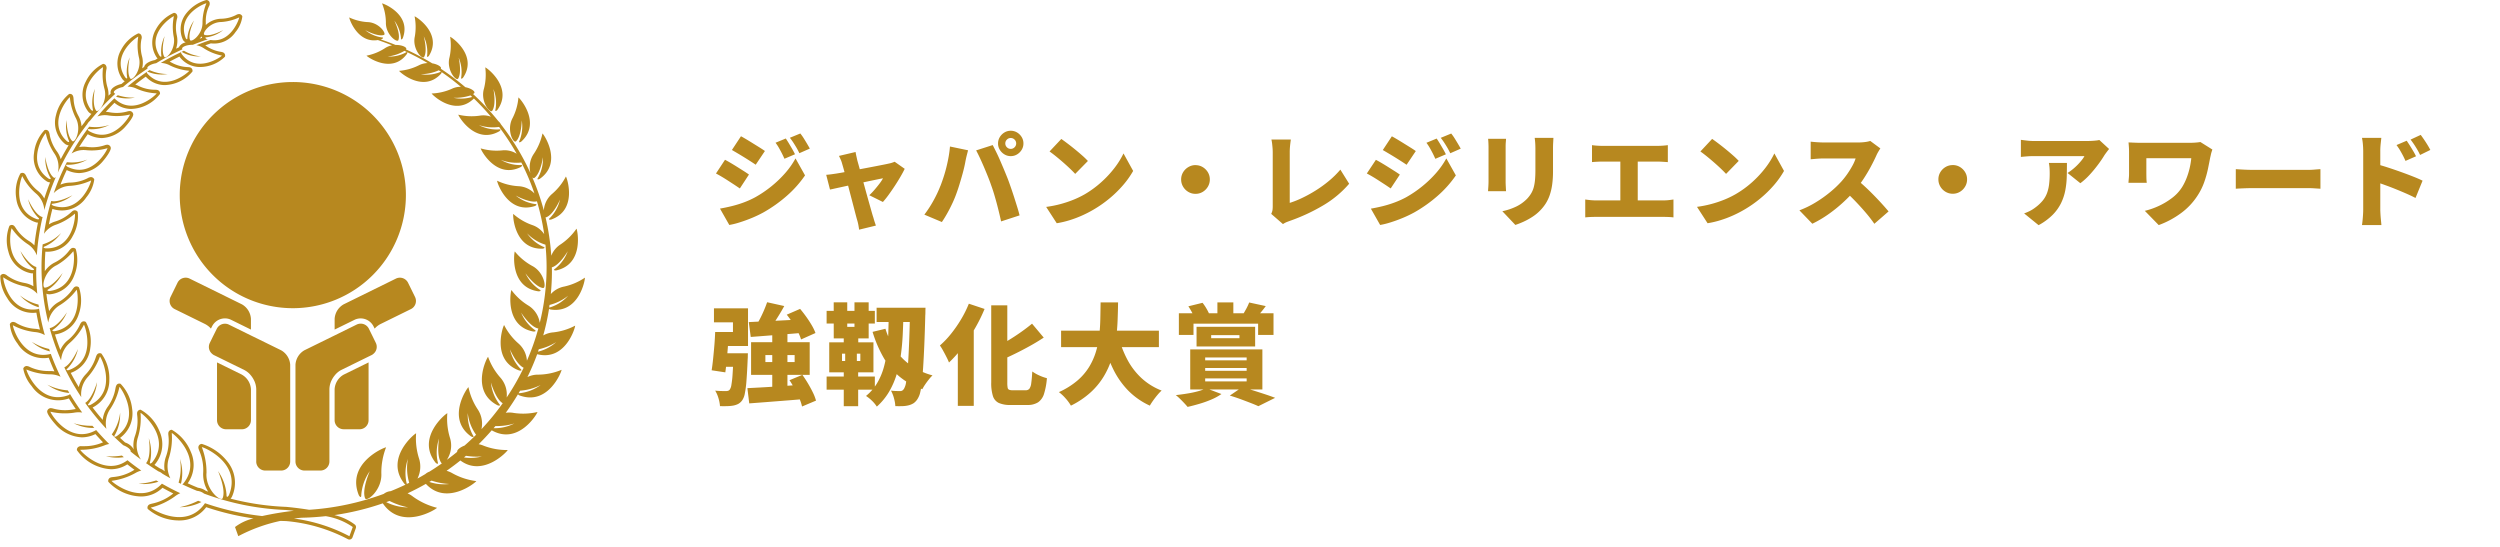
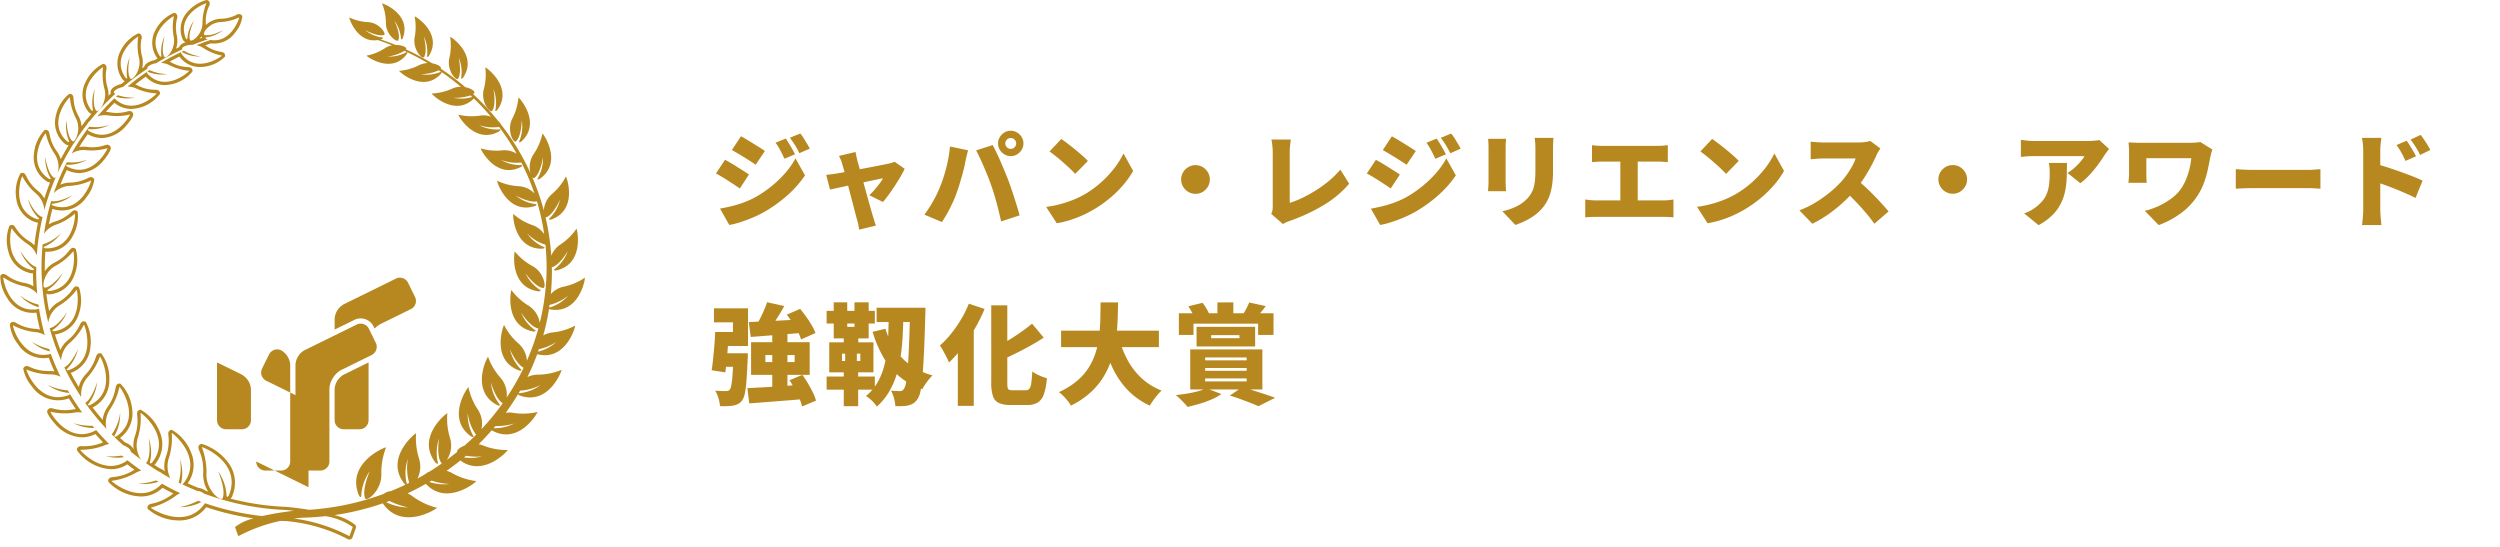
<svg xmlns="http://www.w3.org/2000/svg" width="311" height="68" viewBox="0 0 311 68">
  <defs>
    <clipPath id="clip-path">
      <rect id="長方形_792" data-name="長方形 792" width="311" height="68" transform="translate(5569 -268)" fill="#fff" stroke="#707070" stroke-width="1" />
    </clipPath>
    <clipPath id="clip-path-2">
      <rect id="長方形_194" data-name="長方形 194" width="72.753" height="67.116" fill="none" />
    </clipPath>
  </defs>
  <g id="マスクグループ_38" data-name="マスクグループ 38" transform="translate(-5569 268)" clip-path="url(#clip-path)">
    <g id="グループ_637" data-name="グループ 637" transform="translate(531.722 194)">
      <g id="グループ_149" data-name="グループ 149" transform="translate(5037.278 -462)">
        <g id="グループ_148" data-name="グループ 148" transform="translate(0)" clip-path="url(#clip-path-2)">
          <path id="パス_504" data-name="パス 504" d="M6.077,58.409a.842.842,0,0,1,.125.035c-.018-.108-.028-.221-.044-.332a6.062,6.062,0,0,1-2.316-1.147,4.993,4.993,0,0,0,2.235,1.444" transform="translate(-1.364 -20.218)" fill="#b7881f" />
          <path id="パス_505" data-name="パス 505" d="M8.387,67.107c-.038-.1-.068-.2-.1-.3a7.085,7.085,0,0,1-2.16-.888,5.233,5.233,0,0,0,2.264,1.191" transform="translate(-2.173 -23.395)" fill="#b7881f" />
          <path id="パス_506" data-name="パス 506" d="M24.7,18.659a6.221,6.221,0,0,1-2.107-.3c-.07.063-.143.126-.212.192a4.666,4.666,0,0,0,2.318.111" transform="translate(-7.943 -6.515)" fill="#b7881f" />
          <path id="パス_507" data-name="パス 507" d="M30.918,14.006a5.486,5.486,0,0,1-2.244-.49c-.095.065-.188.125-.283.189a.407.407,0,0,1,.159.055,4.491,4.491,0,0,0,2.367.246" transform="translate(-10.077 -4.797)" fill="#b7881f" />
          <path id="パス_508" data-name="パス 508" d="M37.392,10.489a5.269,5.269,0,0,1-2.1-.712c-.1.048-.2.1-.3.152a.326.326,0,0,1,.168.074,4.361,4.361,0,0,0,2.237.487" transform="translate(-12.418 -3.47)" fill="#b7881f" />
          <path id="パス_509" data-name="パス 509" d="M11.736,75.2a.717.717,0,0,1,.133.013c-.062-.108-.126-.215-.189-.324a6.626,6.626,0,0,1-2.548-.709,5.26,5.26,0,0,0,2.6,1.021" transform="translate(-3.241 -26.327)" fill="#b7881f" />
          <path id="パス_510" data-name="パス 510" d="M37.354,96.725c-.138-.05-.275-.1-.416-.154a9.179,9.179,0,0,1-2.309.8,6.067,6.067,0,0,0,2.725-.648" transform="translate(-12.291 -34.275)" fill="#b7881f" />
          <path id="パス_511" data-name="パス 511" d="M34.729,91.594a.809.809,0,0,1,.038-.152,5.529,5.529,0,0,0-.159-2.934,6.477,6.477,0,0,1-.172,2.943c.1.05.2.095.293.144" transform="translate(-12.222 -31.413)" fill="#b7881f" />
          <path id="パス_512" data-name="パス 512" d="M22.657,88.054l-.241-.205a8.191,8.191,0,0,1-1.982.079,5.449,5.449,0,0,0,2.224.126" transform="translate(-7.252 -31.179)" fill="#b7881f" />
          <path id="パス_513" data-name="パス 513" d="M16.767,82.2c-.075-.089-.155-.177-.23-.269a7.358,7.358,0,0,1-2.347-.322,5.324,5.324,0,0,0,2.577.591" transform="translate(-5.036 -28.964)" fill="#b7881f" />
          <path id="パス_514" data-name="パス 514" d="M4.525,38.894c.12.7.27,1.4.446,2.109a3.246,3.246,0,0,0-.605-.1,5.268,5.268,0,0,1-2.309-.7.859.859,0,0,0-.428-.159.445.445,0,0,0-.405.284,4.7,4.7,0,0,0,.959,2.415A3.789,3.789,0,0,0,6.063,44.5c.219.577.455,1.146.706,1.7a3.177,3.177,0,0,0-.524-.043l-.231,0a5.444,5.444,0,0,1-2.293-.5,1.007,1.007,0,0,0-.406-.124.453.453,0,0,0-.422.325,4.633,4.633,0,0,0,1.045,2.167,3.959,3.959,0,0,0,4.63,1.541q.41.667.857,1.319c-.095.01-.189.024-.281.042a5.726,5.726,0,0,1-1.068.1,5.537,5.537,0,0,1-1.427-.192,1.4,1.4,0,0,0-.337-.062.463.463,0,0,0-.444.395c-.032.376.77,1.332.986,1.568a4.653,4.653,0,0,0,3.32,1.671,3.876,3.876,0,0,0,1.695-.407c.33.371.643.71.946,1.024l-.019.008a5.563,5.563,0,0,1-2.249.472c-.107,0-.2,0-.277,0l-.158,0a.544.544,0,0,0-.444.163.452.452,0,0,0-.1.333A5.6,5.6,0,0,0,13.8,58.374a3.733,3.733,0,0,0,2.038-.608c.279.221.573.444.888.675-.042.023-.083.046-.124.071a5.716,5.716,0,0,1-2.494.828c-.272.03-.452.05-.575.236a.446.446,0,0,0-.055.359,5.786,5.786,0,0,0,4.049,1.828,3.8,3.8,0,0,0,2.687-1.082q.675.375,1.341.708c-.023.017-.046.035-.068.053a6.127,6.127,0,0,1-2.538,1.2c-.275.065-.458.108-.56.308a.444.444,0,0,0-.012.361,6.015,6.015,0,0,0,3.913,1.433,4.111,4.111,0,0,0,3.362-1.653,33.19,33.19,0,0,0,5.884,1.4,6.043,6.043,0,0,0-2.3,1.072l.408,1.137a20.031,20.031,0,0,1,5.247-1.9q.342.014.683.021a20.2,20.2,0,0,1,7.685,2.244.416.416,0,0,0,.205.055.425.425,0,0,0,.141-.025.415.415,0,0,0,.245-.245l.413-1.137a.408.408,0,0,0-.1-.439A6.659,6.659,0,0,0,41.6,64.078a32.715,32.715,0,0,0,6.021-1.463c2.347,3.451,6.677.714,6.744.555a8.684,8.684,0,0,1-2.984-1.386,3.257,3.257,0,0,0-.681-.411q1.165-.548,2.279-1.18c2.578,2.786,6.229-.191,6.273-.345a8.185,8.185,0,0,1-2.945-.959,2.989,2.989,0,0,0-.754-.321c.587-.412,1.161-.837,1.717-1.285,2.832,2.118,5.863-1.146,5.889-1.3a8.007,8.007,0,0,1-2.987-.533,2.8,2.8,0,0,0-.624-.191c.565-.555,1.1-1.136,1.624-1.729,3.332,1.908,5.7-2.124,5.69-2.278a7.833,7.833,0,0,1-2.947.119,2.868,2.868,0,0,0-1-.017q.807-1.112,1.519-2.3a.744.744,0,0,0,.157.123c3.621,1.371,5.306-3.021,5.268-3.171a7.76,7.76,0,0,1-2.885.6,2.986,2.986,0,0,0-1.362.3,30.309,30.309,0,0,0,1.215-2.843c3.554.908,4.769-3.411,4.719-3.552a7.537,7.537,0,0,1-2.73.838,2.949,2.949,0,0,0-1.238.38,28.885,28.885,0,0,0,.721-3.3.933.933,0,0,0,.141.065c3.639.6,4.381-3.816,4.318-3.952a7.4,7.4,0,0,1-2.578,1.107,2.987,2.987,0,0,0-1.658.932c.086-.908.137-1.826.138-2.755,0-.192-.007-.379-.012-.57.958-.254,1.978-2,1.978-2A4.955,4.955,0,0,1,69.087,33.4c-.415.271.09.244.09.244,3.56-.768,2.642-5.094,2.538-5.194a7.4,7.4,0,0,1-1.972,1.948,2.946,2.946,0,0,0-1.165,1.414,29.251,29.251,0,0,0-.715-4.783.126.126,0,0,0,.088,0c.915-.332,1.719-2.2,1.719-2.2a4.865,4.865,0,0,1-1.238,2.262c-.372.314.117.227.117.227,3.371-1.175,1.964-5.272,1.848-5.357a7.192,7.192,0,0,1-1.682,2.131,2.945,2.945,0,0,0-1.063,2.086,29.4,29.4,0,0,0-1.437-4.13c.088.105.179.145.254.092.792-.564,1.075-2.575,1.075-2.575a4.889,4.889,0,0,1-.595,2.51c-.274.4.177.186.177.186,2.938-2.025.492-5.6.357-5.655a7.221,7.221,0,0,1-1.055,2.5,2.941,2.941,0,0,0-.443,2.421,30.4,30.4,0,0,0-3.671-6.062A1.266,1.266,0,0,0,62,15.076,31.677,31.677,0,0,0,58.853,11.7a1.559,1.559,0,0,0,.137-.115c.183-.182-.339-.592-1.1-.737a31.848,31.848,0,0,0-3.059-2.3v0c.168-.183-.335-.548-1.057-.668A31.835,31.835,0,0,0,50.5,6.15c.006-.01.017-.018.021-.026.157-.212-.49-.552-1.306-.531-.615-.249-1.237-.479-1.869-.691.052-.014.1-.021.152-.037,0,0,.376-.195-.038-.216a4.184,4.184,0,0,1-2.025-.9s1.523.85,2.318.6c.375-.115-.572-1.57-2.047-1.6a6.256,6.256,0,0,1-2.259-.578c-.033.11,1.009,3.239,3.556,2.811.593.2,1.188.423,1.766.657a2.441,2.441,0,0,0-.936.392,6.428,6.428,0,0,1-2.238.893c.041.119,3.172,2.354,5.025-.219,0,0,.078-.153.048-.211.864.418,1.713.863,2.53,1.352a2.573,2.573,0,0,0-1.133.3,6.675,6.675,0,0,1-2.418.668c.032.128,3.014,2.8,5.222.35a.5.5,0,0,0,.074-.192q1.242.857,2.388,1.824a2.567,2.567,0,0,0-1.142.258,6.734,6.734,0,0,1-2.491.576c.027.132,2.909,2.941,5.254.625q1.12,1.082,2.12,2.264a2.726,2.726,0,0,0-1.424-.126,7.065,7.065,0,0,1-2.636-.128c-.011.139,2.092,3.785,5.105,2.063,0,0,.374-.3-.089-.229a4.734,4.734,0,0,1-2.447-.535,5.46,5.46,0,0,0,2.506.224,30.563,30.563,0,0,1,2.19,3.339,2.809,2.809,0,0,0-1.847-.415A7.041,7.041,0,0,1,59.8,18.46c-.019.137,1.907,3.883,5,2.31,0,0,.39-.284-.079-.234a4.754,4.754,0,0,1-2.418-.653,5.3,5.3,0,0,0,2.55.33,28.963,28.963,0,0,1,1.631,3.854,2.948,2.948,0,0,0-2.013-.906,7.175,7.175,0,0,1-2.63-.677c-.04.139,1.323,4.252,4.716,3.142,0,0,.443-.227-.044-.252a4.829,4.829,0,0,1-2.354-1.048s1.695.951,2.637.717a28.626,28.626,0,0,1,.9,4.084,2.9,2.9,0,0,0-1.506-1.138,7.161,7.161,0,0,1-2.34-1.376c-.077.121.1,4.45,3.665,4.323,0,0,.488-.1.028-.255a4.881,4.881,0,0,1-1.977-1.657,5.282,5.282,0,0,0,2.288,1.415c.092.93.143,1.869.143,2.824a28.726,28.726,0,0,1-.85,6.9,3.058,3.058,0,0,0-1.462-2.18,7.389,7.389,0,0,1-2.062-1.9c-.1.1-.878,4.513,2.751,5.164,0,0,.512.009.084-.252a4.992,4.992,0,0,1-1.629-2.1s1.123,1.771,2.108,1.962a.13.13,0,0,0,.032,0,29.12,29.12,0,0,1-1.42,4.015,3.1,3.1,0,0,0-1.091-2.175,7.564,7.564,0,0,1-1.746-2.26c-.124.086-1.65,4.38,1.882,5.655,0,0,.515.1.127-.238a5.1,5.1,0,0,1-1.279-2.391s.778,1.846,1.7,2.286a29.015,29.015,0,0,1-2.113,3.7,3.2,3.2,0,0,0-.82-2.517,7.8,7.8,0,0,1-1.491-2.543c-.139.075-2.263,4.271,1.188,6.035,0,0,.513.167.16-.226a5.258,5.258,0,0,1-.995-2.614s.565,2.03,1.466,2.578a30.457,30.457,0,0,1-2.643,3.227,3.193,3.193,0,0,0-.49-2.5,7.841,7.841,0,0,1-1.126-2.725c-.145.055-2.831,3.918.343,6.142,0,0,.484.236.189-.2a5.3,5.3,0,0,1-.622-2.727,5.778,5.778,0,0,0,1.035,2.707c-.461.464-.942.912-1.435,1.345-.6.229-.984.583-.909.777-.421.343-.854.676-1.293,1a3.21,3.21,0,0,0,.376-2.784,8.083,8.083,0,0,1-.313-3.018c-.161.012-3.938,3.04-1.455,6.161,0,0,.41.374.247-.146a5.436,5.436,0,0,1,.179-2.87s-.366,2.2.3,3.057a.119.119,0,0,0,.053.037c-.51.358-1.024.7-1.557,1.031a1.559,1.559,0,0,0-.5.295c-.323.192-.65.383-.983.561a3.335,3.335,0,0,0,.178-2.548,8.245,8.245,0,0,1-.347-3.077c-.164.013-3.992,3.134-1.431,6.3a1.144,1.144,0,0,0,.113.085c-.6.286-1.217.555-1.839.808a1.59,1.59,0,0,0-.864.338,32.85,32.85,0,0,1-9.285,1.978c-1.515-.243-2.749-.352-2.874-.363a32.485,32.485,0,0,1-6.9-1.021,1.251,1.251,0,0,0,.147-.2.538.538,0,0,0,.03-.057A4.168,4.168,0,0,0,28.5,57.7a6.509,6.509,0,0,0-3.392-2.477.439.439,0,0,0-.092.01.447.447,0,0,0-.289.218c-.1.2-.035.372.07.635a6.085,6.085,0,0,1,.478,2.764,4.012,4.012,0,0,0,.624,2.313l-.295-.108a2.185,2.185,0,0,0-.971-.379c-.453-.184-.877-.368-1.284-.554a3.927,3.927,0,0,0,.378-3.938,5.518,5.518,0,0,0-2.358-2.719.445.445,0,0,0-.315.139c-.144.158-.128.334-.1.6a5.718,5.718,0,0,1-.315,2.613,3.539,3.539,0,0,0-.146,1.81l-.029-.017a1.992,1.992,0,0,0-.564-.332c-.221-.137-.446-.282-.688-.443h0a.365.365,0,0,0,.043-.046,3.887,3.887,0,0,0,.559-4.2,5.3,5.3,0,0,0-2.327-2.624.446.446,0,0,0-.316.141c-.144.159-.126.332-.1.593a5.583,5.583,0,0,1-.288,2.56,3.449,3.449,0,0,0-.146,1.664c-.006-.019-.014-.038-.023-.057a1.922,1.922,0,0,0-1.052-.822q-.322-.285-.627-.572a3.767,3.767,0,0,0,1.5-3.634A5.287,5.287,0,0,0,15,47.745a.447.447,0,0,0-.151-.028c-.37,0-.439.359-.485.6a5.447,5.447,0,0,1-.971,2.3,3.381,3.381,0,0,0-.615,1.62q-.653-.752-1.256-1.544A3.773,3.773,0,0,0,13.6,47.261a5.28,5.28,0,0,0-.984-3.274.447.447,0,0,0-.2-.05c-.325,0-.421.281-.505.529a5.432,5.432,0,0,1-1.28,2.14A3.442,3.442,0,0,0,9.8,48.156q-.526-.863-1-1.767a3.68,3.68,0,0,0,2.433-3.1,5.141,5.141,0,0,0-.55-3.23.444.444,0,0,0-.254-.084c-.284,0-.393.221-.507.455a5.239,5.239,0,0,1-1.491,1.9,3.351,3.351,0,0,0-.922,1.206q-.37-.951-.672-1.927h.011A3.617,3.617,0,0,0,9.8,39.07a5.09,5.09,0,0,0,.025-3.311.442.442,0,0,0-.306-.129c-.239,0-.355.161-.5.366a5.177,5.177,0,0,1-1.75,1.592A3.264,3.264,0,0,0,6.11,38.7q-.212-1.079-.341-2.166a.908.908,0,0,0,.368.078c.021,0,.043,0,.064,0a3.581,3.581,0,0,0,3.053-2.39,5,5,0,0,0,.168-3.248.442.442,0,0,0-.317-.141c-.227,0-.348.152-.5.344a5.117,5.117,0,0,1-1.8,1.48,3.252,3.252,0,0,0-1.23,1.081c0-.172,0-.345,0-.517,0-.617.023-1.249.07-1.915a3.506,3.506,0,0,0,3.392-1.926,4.907,4.907,0,0,0,.63-3.02.44.44,0,0,0-.36-.2c-.188,0-.3.1-.474.258a4.99,4.99,0,0,1-1.977,1.141,3.052,3.052,0,0,0-.774.363q.187-.984.439-1.935a3.644,3.644,0,0,0,4.212-1.433,4.414,4.414,0,0,0,.994-2.224.449.449,0,0,0-.413-.3.917.917,0,0,0-.405.135,5,5,0,0,1-2.215.55,3.106,3.106,0,0,0-1.18.26q.363-.927.787-1.821a3.649,3.649,0,0,0,1.575.377,4.043,4.043,0,0,0,2.962-1.523c.351-.4.99-1.288.946-1.622A.45.45,0,0,0,13.349,18a1.12,1.12,0,0,0-.336.074,4.833,4.833,0,0,1-1.513.246,5.127,5.127,0,0,1-.7-.048,3.069,3.069,0,0,0-.95.022c.339-.547.7-1.084,1.069-1.6a3.612,3.612,0,0,0,1.758.483,4.176,4.176,0,0,0,2.986-1.5c.2-.218.943-1.105.913-1.464a.456.456,0,0,0-.441-.4,1.273,1.273,0,0,0-.317.058,4.9,4.9,0,0,1-1.291.178,5.064,5.064,0,0,1-.921-.086,3,3,0,0,0-.444-.049q.527-.579,1.077-1.125a3.229,3.229,0,0,0,2.086.764A4.67,4.67,0,0,0,19.9,11.688a.438.438,0,0,0-.087-.346c-.137-.168-.315-.173-.542-.177a4.654,4.654,0,0,1-2.083-.5,2.833,2.833,0,0,0-.363-.148c.432-.342.869-.67,1.308-.981a3.22,3.22,0,0,0,2.377,1.05A4.672,4.672,0,0,0,23.94,8.9a.437.437,0,0,0-.068-.353c-.128-.176-.307-.188-.532-.2a4.553,4.553,0,0,1-2.017-.572c-.072-.039-.144-.075-.219-.108.386-.21.79-.419,1.217-.63a3.139,3.139,0,0,0,2.562,1.3,4.465,4.465,0,0,0,3.1-1.282.437.437,0,0,0-.032-.355c-.108-.186-.288-.219-.5-.256A4.379,4.379,0,0,1,25.6,5.683l-.065-.044c.231-.085.464-.166.7-.245a3.205,3.205,0,0,0,3.057-1.4,3.78,3.78,0,0,0,.856-1.947.444.444,0,0,0-.41-.3.83.83,0,0,0-.373.121,4.226,4.226,0,0,1-1.873.464,2.9,2.9,0,0,0-1.9.788A3.094,3.094,0,0,0,25.6,2.76,4.406,4.406,0,0,1,25.99.793a.618.618,0,0,0,.06-.559.439.439,0,0,0-.277-.221.432.432,0,0,0-.1-.013,4.876,4.876,0,0,0-2.635,1.839,3.157,3.157,0,0,0-.318,3.039.326.326,0,0,0,.028.059.718.718,0,0,0,.357.334,1.23,1.23,0,0,0-.8.523.532.532,0,0,0-.035.088c-.123.057-.247.116-.37.175A3,3,0,0,0,22,4.432a4.569,4.569,0,0,1,.016-2.1.617.617,0,0,0-.045-.566A.436.436,0,0,0,21.63,1.6a4.675,4.675,0,0,0-2.238,2.055,3.276,3.276,0,0,0,.1,3.486.5.5,0,0,0,.039.052c.025.028.05.055.075.079q-.167.1-.333.2c-.573.108-1.186.389-1.326.8a.572.572,0,0,0-.017.057c-.083.055-.165.111-.246.167a3.018,3.018,0,0,0-.014-1.483,4.692,4.692,0,0,1-.075-2.135.634.634,0,0,0-.068-.572.442.442,0,0,0-.327-.154,4.647,4.647,0,0,0-2.16,2.1,3.335,3.335,0,0,0,.207,3.618.5.5,0,0,0,.04.05.944.944,0,0,0,.233.186q-.205.167-.406.336c-.59.133-1.208.442-1.337.864a.546.546,0,0,0,0,.328c-.095.09-.19.18-.283.272a3.064,3.064,0,0,0-.121-1.034,4.822,4.822,0,0,1-.145-2.207.643.643,0,0,0-.083-.571.442.442,0,0,0-.332-.147,4.766,4.766,0,0,0-2.149,2.221,3.431,3.431,0,0,0,.323,3.725.391.391,0,0,0,.043.05.823.823,0,0,0,.344.221q-.251.3-.493.595a1.757,1.757,0,0,0-.366.456q-.19.245-.375.492a3.11,3.11,0,0,0-.376-1.275,4.854,4.854,0,0,1-.612-2.128c-.014-.2-.044-.624-.456-.624a.474.474,0,0,0-.1.012A4.757,4.757,0,0,0,6.97,14.31a3.436,3.436,0,0,0,1.106,3.582.346.346,0,0,0,.052.039.838.838,0,0,0,.408.144q-.52.851-.984,1.733a3.081,3.081,0,0,0-.477-.981,4.982,4.982,0,0,1-.9-2.1c-.045-.228-.112-.573-.479-.573a.443.443,0,0,0-.148.026A4.871,4.871,0,0,0,4.234,19.04a3.524,3.524,0,0,0,1.579,3.519.416.416,0,0,0,.056.034.991.991,0,0,0,.358.1c-.261.657-.5,1.328-.717,2.006a3.178,3.178,0,0,0-.8-.963A4.989,4.989,0,0,1,3.283,21.94c-.106-.215-.217-.437-.5-.437a.442.442,0,0,0-.247.08,4.862,4.862,0,0,0-.515,3.1,3.525,3.525,0,0,0,2.456,2.977.443.443,0,0,0,.064.017,1.268,1.268,0,0,0,.184.017c-.195.939-.344,1.886-.448,2.833A3.139,3.139,0,0,0,3.631,30a5.068,5.068,0,0,1-1.668-1.633c-.135-.206-.253-.384-.5-.384a.441.441,0,0,0-.292.116,4.987,4.987,0,0,0-.122,3.219A3.587,3.587,0,0,0,3.894,34,.885.885,0,0,0,4.1,34c0,.517.022,1.05.057,1.613a3.162,3.162,0,0,0-1.1-.414,5.184,5.184,0,0,1-2.177-.921.778.778,0,0,0-.454-.2.445.445,0,0,0-.388.244,4.895,4.895,0,0,0,.854,2.744,3.651,3.651,0,0,0,3.636,1.826m63.831-.958a6.049,6.049,0,0,0,2.317-1.143,5,5,0,0,1-2.236,1.44.738.738,0,0,0-.124.034c.019-.11.03-.221.043-.332M50.452,6.549a4.327,4.327,0,0,1-2.235.484,5.276,5.276,0,0,0,2.1-.71c.1.05.2.1.3.153a.332.332,0,0,0-.171.073m4.261,2.437a4.477,4.477,0,0,1-2.365.243,5.5,5.5,0,0,0,2.245-.487c.094.065.186.125.281.19a.4.4,0,0,0-.161.054m1.715,3.183a6.226,6.226,0,0,0,2.109-.3c.067.063.137.126.208.192a4.648,4.648,0,0,1-2.317.106m10.608,31.28a7.048,7.048,0,0,0,2.158-.886,5.242,5.242,0,0,1-2.263,1.188c.034-.1.067-.2.1-.3M64.7,48.6a6.643,6.643,0,0,0,2.552-.706,5.291,5.291,0,0,1-2.607,1.018.828.828,0,0,0-.136.012c.065-.109.13-.215.192-.324M61.632,53a7.4,7.4,0,0,0,2.349-.317,5.35,5.35,0,0,1-2.582.585c.079-.088.157-.177.233-.268m-3.669,3.7a8.218,8.218,0,0,0,1.982.082,5.441,5.441,0,0,1-2.225.122l.243-.2m-4.271,3.087a8.412,8.412,0,0,0,2.2.417,5.714,5.714,0,0,1-2.484-.255c.092-.057.188-.106.28-.162m-2.954-2.673a6.5,6.5,0,0,0,.172,2.944c-.1.048-.2.095-.3.142a.67.67,0,0,0-.037-.152,5.542,5.542,0,0,1,.16-2.934m-2.268,5.2a9.124,9.124,0,0,0,2.309.8,6.05,6.05,0,0,1-2.722-.652c.138-.048.277-.1.413-.152M43.88,65.569l-.414,1.137a20.426,20.426,0,0,0-6.9-2.2c.31-.039.626-.073.95-.1,1.011-.019,2.009-.086,3-.195a8.2,8.2,0,0,1,3.374,1.353m-18.2-6.7a8.668,8.668,0,0,0-.583-3.239c.17-.038,5.018,1.977,3.372,5.977,0,0-.312.513-.3-.075A5.9,5.9,0,0,0,27.12,58.6s1.012,2.273.579,3.367c-.2.517-2.129-1.011-2.017-3.091M6.992,33.023a7.454,7.454,0,0,0,2.126-1.775c.1.109.641,4.494-2.969,4.956,0,0-.508-.014-.07-.25a4.956,4.956,0,0,0,1.711-2s-1.195,1.69-2.178,1.831c-.46.066-.189-1.982,1.38-2.766M23.1,4.732C21.964,1.771,25.553.381,25.674.41a6.475,6.475,0,0,0-.483,2.362c.046,1.528-1.413,2.582-1.553,2.2-.3-.813.508-2.425.508-2.425a4.283,4.283,0,0,0-.828,2.134c0,.432-.22.052-.22.052m2.041-.1a.4.4,0,0,0-.006.073l-.295.106a3.236,3.236,0,0,0,.214-.274.49.49,0,0,0,.087.095M21.631,2.014A6.592,6.592,0,0,0,21.6,4.521c.342,1.551-.943,2.911-1.158,2.549-.461-.772.045-2.576.045-2.576a4.469,4.469,0,0,0-.426,2.342c.083.44-.217.093-.217.093C18.1,4.126,21.5,2.007,21.631,2.014M17.2,4.559a6.854,6.854,0,0,0,.074,2.556c.415,1.564-.833,3.005-1.071,2.645-.5-.765-.063-2.627-.063-2.627a4.594,4.594,0,0,0-.339,2.4c.107.447-.215.1-.215.1C13.7,6.863,17.064,4.559,17.2,4.559m-5.88,9.1c-2.038-2.809,1.363-5.292,1.5-5.3a7.006,7.006,0,0,0,.157,2.634c.476,1.6-.766,3.127-1.021,2.764-.543-.774-.154-2.706-.154-2.706a4.744,4.744,0,0,0-.266,2.491c.123.455-.219.114-.219.114M8.349,17.587c-2.586-2.311.205-5.462.342-5.495a7.045,7.045,0,0,0,.713,2.54c.81,1.463-.079,3.22-.41,2.916-.694-.641-.722-2.613-.722-2.613a4.73,4.73,0,0,0,.266,2.491c.217.421-.19.16-.19.16M.407,34.5a7.5,7.5,0,0,0,2.577,1.108,2.941,2.941,0,0,1,1.651.935c-.082-.908-.134-1.827-.131-2.756,0-.192.01-.379.013-.57-.957-.257-1.976-2-1.976-2a4.923,4.923,0,0,0,1.531,2.136c.414.272-.091.244-.091.244-3.561-.774-2.636-5.1-2.529-5.2a7.246,7.246,0,0,0,1.966,1.952A2.9,2.9,0,0,1,4.58,31.768,29.614,29.614,0,0,1,5.3,26.983a.128.128,0,0,1-.089,0c-.913-.335-1.717-2.2-1.717-2.2a4.882,4.882,0,0,0,1.235,2.263c.37.314-.119.226-.119.226C1.246,26.1,2.659,22,2.776,21.917a7.115,7.115,0,0,0,1.677,2.135,2.943,2.943,0,0,1,1.06,2.086,30,30,0,0,1,1.44-4.128c-.085.105-.174.146-.251.092-.793-.565-1.071-2.578-1.071-2.578a4.851,4.851,0,0,0,.592,2.512c.273.4-.177.186-.177.186-2.935-2.029-.486-5.6-.351-5.655a7.187,7.187,0,0,0,1.051,2.5,2.94,2.94,0,0,1,.439,2.423,30.279,30.279,0,0,1,3.68-6.057,1.271,1.271,0,0,1,.315-.392,31.244,31.244,0,0,1,3.155-3.367.964.964,0,0,1-.137-.115c-.185-.183.339-.591,1.1-.735A31.568,31.568,0,0,1,18.36,8.532h0c-.168-.183.335-.549,1.062-.668A31.776,31.776,0,0,1,22.7,6.132a.262.262,0,0,1-.023-.026c-.159-.212.491-.551,1.307-.53.615-.247,1.24-.478,1.872-.688-.051-.015-.1-.021-.153-.038,0,0-.377-.195.04-.216a4.174,4.174,0,0,0,2.022-.894s-1.519.849-2.316.6c-.375-.117.575-1.572,2.05-1.6a6.237,6.237,0,0,0,2.258-.575c.03.111-1.011,3.237-3.558,2.807-.6.2-1.191.419-1.768.653a2.45,2.45,0,0,1,.938.392,6.423,6.423,0,0,0,2.237.9c-.044.119-3.18,2.351-5.026-.226,0,0-.077-.153-.048-.21-.865.413-1.714.858-2.531,1.346a2.578,2.578,0,0,1,1.13.306,6.577,6.577,0,0,0,2.416.669c-.03.131-3.014,2.8-5.22.344a.457.457,0,0,1-.072-.192q-1.245.855-2.392,1.82A2.609,2.609,0,0,1,17,11.034a6.7,6.7,0,0,0,2.489.578c-.025.133-2.914,2.938-5.259.619a30.579,30.579,0,0,0-2.116,2.263,2.7,2.7,0,0,1,1.419-.125,7.03,7.03,0,0,0,2.637-.125c.011.139-2.1,3.783-5.106,2.058,0,0-.375-.3.091-.23a4.749,4.749,0,0,0,2.449-.533,5.466,5.466,0,0,1-2.505.221A29.7,29.7,0,0,0,8.9,19.1a2.824,2.824,0,0,1,1.846-.415,6.944,6.944,0,0,0,2.626-.252c.017.138-1.911,3.88-5,2.3,0,0-.39-.285.081-.235a4.714,4.714,0,0,0,2.416-.65,5.267,5.267,0,0,1-2.548.326,28.93,28.93,0,0,0-1.637,3.854A2.938,2.938,0,0,1,8.7,23.122a7.24,7.24,0,0,0,2.633-.672c.038.138-1.329,4.25-4.722,3.134,0,0-.441-.227.043-.252a4.855,4.855,0,0,0,2.359-1.044s-1.7.948-2.64.713a27.954,27.954,0,0,0-.9,4.084,2.884,2.884,0,0,1,1.5-1.136A7.267,7.267,0,0,0,9.32,26.577c.076.121-.1,4.45-3.672,4.317,0,0-.488-.1-.026-.255A4.861,4.861,0,0,0,7.6,28.985,5.264,5.264,0,0,1,5.308,30.4c-.09.93-.144,1.869-.144,2.824a28.7,28.7,0,0,0,.842,6.9A3.035,3.035,0,0,1,7.47,37.946a7.425,7.425,0,0,0,2.064-1.9c.1.108.869,4.515-2.758,5.161,0,0-.516.009-.086-.251a5.02,5.02,0,0,0,1.635-2.1S7.2,40.62,6.212,40.81a.153.153,0,0,1-.034,0A29.133,29.133,0,0,0,7.6,44.824,3.089,3.089,0,0,1,8.689,42.65a7.525,7.525,0,0,0,1.75-2.257c.124.086,1.645,4.383-1.89,5.653,0,0-.514.094-.126-.239A5.118,5.118,0,0,0,9.7,43.418S8.922,45.264,8,45.7a30.1,30.1,0,0,0,2.111,3.705,3.208,3.208,0,0,1,.821-2.517,7.81,7.81,0,0,0,1.5-2.54c.137.075,2.255,4.273-1.2,6.031,0,0-.515.168-.159-.225a5.28,5.28,0,0,0,1-2.613S11.5,49.573,10.6,50.12a30.646,30.646,0,0,0,2.638,3.231,3.178,3.178,0,0,1,.49-2.5,7.833,7.833,0,0,0,1.13-2.724c.146.055,2.826,3.92-.35,6.139,0,0-.487.237-.192-.2a5.264,5.264,0,0,0,.627-2.725,5.775,5.775,0,0,1-1.04,2.7q.695.7,1.433,1.347c.6.231.984.584.907.779.421.345.856.678,1.293,1a3.209,3.209,0,0,1-.373-2.783,8,8,0,0,0,.319-3.019c.163.012,3.934,3.045,1.446,6.16,0,0-.41.375-.246-.143a5.43,5.43,0,0,0-.176-2.874s.364,2.2-.3,3.061a.128.128,0,0,1-.054.037c.51.355,1.024.7,1.555,1.031a1.534,1.534,0,0,1,.5.294c.325.193.652.384.984.563a3.335,3.335,0,0,1-.175-2.547,8.164,8.164,0,0,0,.351-3.079c.165.015,3.987,3.143,1.424,6.3a1.06,1.06,0,0,1-.113.084c.6.29,1.214.558,1.838.812a1.618,1.618,0,0,1,.865.338,32.836,32.836,0,0,0,10.179,2.04s.386.033,1,.1a38.877,38.877,0,0,0-3.947.654A32.717,32.717,0,0,1,25.5,62.6c-2.35,3.447-6.678.7-6.744.546a8.731,8.731,0,0,0,2.985-1.384,3.29,3.29,0,0,1,.683-.41c-.779-.364-1.538-.762-2.28-1.184-2.583,2.783-6.226-.2-6.271-.352a8.2,8.2,0,0,0,2.944-.957,3.019,3.019,0,0,1,.756-.32c-.585-.411-1.162-.839-1.715-1.287-2.837,2.113-5.865-1.154-5.884-1.3a8.041,8.041,0,0,0,2.983-.532,2.9,2.9,0,0,1,.626-.188c-.565-.555-1.1-1.138-1.621-1.732-3.336,1.9-5.7-2.13-5.688-2.285a7.8,7.8,0,0,0,2.946.124,2.96,2.96,0,0,1,1.007-.017q-.809-1.113-1.518-2.3a.789.789,0,0,1-.154.122c-3.625,1.368-5.3-3.025-5.266-3.176a7.825,7.825,0,0,0,2.884.6,2.986,2.986,0,0,1,1.362.3,29.385,29.385,0,0,1-1.213-2.845c-3.558.9-4.765-3.414-4.714-3.558a7.547,7.547,0,0,0,2.729.843,2.915,2.915,0,0,1,1.239.381,28.958,28.958,0,0,1-.721-3.3.758.758,0,0,1-.143.066C1.08,39.048.343,34.634.407,34.5" transform="translate(0 0)" fill="#b7881f" />
          <path id="パス_515" data-name="パス 515" d="M29.191,92.806c-.095-.055-.19-.105-.28-.16a8.393,8.393,0,0,1-2.2.412,5.707,5.707,0,0,0,2.482-.252" transform="translate(-9.48 -32.882)" fill="#b7881f" />
          <path id="パス_516" data-name="パス 516" d="M94.294,18.4c.541-.774.152-2.707.152-2.707a4.747,4.747,0,0,1,.266,2.493c-.123.455.219.115.219.115,2.038-2.808-1.358-5.3-1.5-5.3a6.947,6.947,0,0,1-.159,2.635c-.483,1.6.76,3.127,1.021,2.764" transform="translate(-33.065 -4.616)" fill="#b7881f" />
          <path id="パス_517" data-name="パス 517" d="M102.733,53.038c.461.067.19-1.981-1.378-2.769a7.32,7.32,0,0,1-2.124-1.777c-.1.11-.65,4.495,2.961,4.961,0,0,.506-.014.071-.249a5,5,0,0,1-1.71-2s1.2,1.691,2.18,1.834" transform="translate(-35.188 -17.209)" fill="#b7881f" />
          <path id="パス_518" data-name="パス 518" d="M99.09,24.258c.7-.639.724-2.611.724-2.611a4.742,4.742,0,0,1-.267,2.492c-.217.419.19.16.19.16,2.587-2.309-.2-5.464-.339-5.5a6.845,6.845,0,0,1-.713,2.538c-.811,1.462.075,3.219.406,2.916" transform="translate(-34.907 -6.674)" fill="#b7881f" />
          <path id="パス_519" data-name="パス 519" d="M72.406,86.269c-.172-.039-5.021,1.969-3.383,5.97,0,0,.314.515.3-.075a5.9,5.9,0,0,1,1.059-2.935s-1.018,2.27-.588,3.367c.2.518,2.131-1.01,2.023-3.089a8.66,8.66,0,0,1,.588-3.237" transform="translate(-24.378 -30.618)" fill="#b7881f" />
          <path id="パス_520" data-name="パス 520" d="M74.147,3.02C74.1,4.548,75.556,5.6,75.7,5.221,76,4.41,75.2,2.8,75.2,2.8a4.319,4.319,0,0,1,.819,2.134c0,.432.223.053.223.053C77.374,2.023,73.79.629,73.666.658a6.424,6.424,0,0,1,.481,2.362" transform="translate(-26.141 -0.233)" fill="#b7881f" />
          <path id="パス_521" data-name="パス 521" d="M87.706,12.31c.5-.764.07-2.625.07-2.625a4.583,4.583,0,0,1,.328,2.4c-.1.446.219.1.219.1,1.894-2.776-1.471-5.085-1.606-5.085a6.862,6.862,0,0,1-.077,2.556c-.419,1.563.83,3.007,1.067,2.646" transform="translate(-30.72 -2.522)" fill="#b7881f" />
          <path id="パス_522" data-name="パス 522" d="M81.112,8.209c.464-.771-.042-2.575-.042-2.575A4.485,4.485,0,0,1,81.5,7.975c-.085.439.214.094.214.094,1.74-2.8-1.653-4.924-1.782-4.919a6.813,6.813,0,0,1,.03,2.509c-.347,1.55.935,2.913,1.154,2.549" transform="translate(-28.358 -1.118)" fill="#b7881f" />
-           <path id="パス_523" data-name="パス 523" d="M48.725,15.819a14.067,14.067,0,1,0,14.069,14.07,14.068,14.068,0,0,0-14.069-14.07" transform="translate(-12.3 -5.614)" fill="#b7881f" />
          <path id="パス_524" data-name="パス 524" d="M74.535,55.948l-.868-1.768a1.144,1.144,0,0,0-1.017-.631,1.131,1.131,0,0,0-.493.116l-6.5,3.2a2.228,2.228,0,0,0-1.124,1.8v1.34L66.99,58.8a1.72,1.72,0,0,1,.786-.184,1.79,1.79,0,0,1,1.6,1l.135.27a2.489,2.489,0,0,1,.733-.57l3.776-1.858a1.127,1.127,0,0,0,.515-1.508" transform="translate(-22.905 -19.006)" fill="#b7881f" />
          <path id="パス_525" data-name="パス 525" d="M65.661,78.207h1.966a1.13,1.13,0,0,0,1.128-1.128v-7.19l-3.1,1.524a2.235,2.235,0,0,0-1.124,1.8v3.862a1.13,1.13,0,0,0,1.125,1.128" transform="translate(-22.905 -24.805)" fill="#b7881f" />
          <path id="パス_526" data-name="パス 526" d="M62.684,68.173l3.387-1.664.331-.161.057-.025a1.215,1.215,0,0,0,.268-.2,1.115,1.115,0,0,0,.245-1.317l-.184-.377-.2-.411-.188-.38-.29-.59a1.137,1.137,0,0,0-1.014-.633,1.15,1.15,0,0,0-.5.114l-2.744,1.352-.329.16L61.2,64.2l-3.1,1.523a2.228,2.228,0,0,0-1.122,1.8V79.563a1.126,1.126,0,0,0,1.13,1.128H60.07A1.129,1.129,0,0,0,61.2,79.563v-9a2.62,2.62,0,0,1,.327-1.208,2.779,2.779,0,0,1,.329-.493,2.481,2.481,0,0,1,.832-.692" transform="translate(-20.221 -22.154)" fill="#b7881f" />
          <path id="パス_527" data-name="パス 527" d="M44.951,71.413l-3.1-1.524v7.19a1.132,1.132,0,0,0,1.126,1.128h1.967a1.132,1.132,0,0,0,1.128-1.128V73.216a2.234,2.234,0,0,0-1.124-1.8" transform="translate(-14.854 -24.805)" fill="#b7881f" />
-           <path id="パス_528" data-name="パス 528" d="M37.988,59.613a1.8,1.8,0,0,1,1.6-1,1.713,1.713,0,0,1,.784.184l2.456,1.208v-1.34a2.226,2.226,0,0,0-1.124-1.8l-6.5-3.2a1.13,1.13,0,0,0-1.511.515l-.866,1.768a1.125,1.125,0,0,0,.512,1.508l3.776,1.857a2.5,2.5,0,0,1,.734.569Z" transform="translate(-11.611 -19.006)" fill="#b7881f" />
-           <path id="パス_529" data-name="パス 529" d="M46.168,79.563A1.128,1.128,0,0,0,47.3,80.691h1.969a1.127,1.127,0,0,0,1.126-1.128V67.531a2.236,2.236,0,0,0-1.124-1.8l-3.1-1.523-.328-.159-.326-.16-2.747-1.352a1.125,1.125,0,0,0-.492-.114,1.141,1.141,0,0,0-1.016.633l-.293.59-.19.38-.2.411-.186.377a1.115,1.115,0,0,0-.053.861,1.128,1.128,0,0,0,.3.456,1.274,1.274,0,0,0,.266.2l.06.025.33.161,3.387,1.664a2.515,2.515,0,0,1,.835.692,2.839,2.839,0,0,1,.326.493,2.614,2.614,0,0,1,.328,1.208v9Z" transform="translate(-14.294 -22.154)" fill="#b7881f" />
+           <path id="パス_529" data-name="パス 529" d="M46.168,79.563A1.128,1.128,0,0,0,47.3,80.691h1.969a1.127,1.127,0,0,0,1.126-1.128V67.531a2.236,2.236,0,0,0-1.124-1.8a1.125,1.125,0,0,0-.492-.114,1.141,1.141,0,0,0-1.016.633l-.293.59-.19.38-.2.411-.186.377a1.115,1.115,0,0,0-.053.861,1.128,1.128,0,0,0,.3.456,1.274,1.274,0,0,0,.266.2l.06.025.33.161,3.387,1.664a2.515,2.515,0,0,1,.835.692,2.839,2.839,0,0,1,.326.493,2.614,2.614,0,0,1,.328,1.208v9Z" transform="translate(-14.294 -22.154)" fill="#b7881f" />
        </g>
      </g>
      <path id="パス_9088" data-name="パス 9088" d="M-117.093-11.872q.191.28.4.63t.407.694q.2.344.337.637l-1.311.56q-.2-.446-.363-.757t-.325-.6a6.261,6.261,0,0,0-.42-.637Zm1.808-.624a6.006,6.006,0,0,1,.426.6q.21.337.407.668t.35.611l-1.3.573q-.216-.446-.395-.745t-.356-.573q-.178-.274-.433-.6Zm-7.384.344q.331.178.732.42t.815.5q.414.255.789.49t.643.426l-1.146,1.706q-.28-.191-.656-.433t-.777-.49q-.4-.248-.8-.484t-.726-.426Zm-2.61,9q.726-.127,1.458-.306a13.745,13.745,0,0,0,1.464-.446,11.182,11.182,0,0,0,1.445-.649,14.238,14.238,0,0,0,2.05-1.388,13.853,13.853,0,0,0,1.719-1.655,10.014,10.014,0,0,0,1.26-1.8l1.184,2.113a13.5,13.5,0,0,1-2.241,2.521,17.218,17.218,0,0,1-2.915,2.075A14.592,14.592,0,0,1-121.287-2q-.783.325-1.534.56a9.609,9.609,0,0,1-1.3.325Zm.624-6.073q.344.178.751.42t.815.5q.407.255.777.49t.637.426l-1.133,1.731q-.293-.2-.662-.446l-.77-.5q-.4-.261-.8-.5t-.738-.414Zm16.244-.968q.038.255.1.522t.115.522q.127.446.293,1.05t.356,1.292q.191.687.382,1.381t.369,1.324l.318,1.127q.14.5.229.789.038.1.1.325t.14.452q.076.229.127.369l-2.088.509q-.038-.28-.1-.611a5.354,5.354,0,0,0-.153-.611q-.089-.306-.223-.827t-.306-1.178l-.356-1.362-.363-1.388q-.178-.681-.337-1.26t-.274-.961a3.2,3.2,0,0,0-.172-.5q-.108-.248-.223-.477ZM-102.3-8.1q-.2.42-.522.974t-.7,1.133q-.382.579-.764,1.108a11.005,11.005,0,0,1-.726.91l-1.693-.84a7.972,7.972,0,0,0,.63-.656q.337-.388.637-.783A5.005,5.005,0,0,0-105-6.92q-.153.025-.528.1l-.891.185-1.12.236q-.6.127-1.216.261l-1.171.255-.993.216q-.433.1-.675.146l-.471-1.833q.318-.025.611-.064t.624-.089l.535-.089q.382-.064.9-.165t1.127-.216l1.216-.229q.611-.115,1.165-.223l.974-.191q.42-.083.637-.134a3.5,3.5,0,0,0,.388-.1,3.2,3.2,0,0,0,.337-.127Zm12.514-3.157a.65.65,0,0,0,.2.477.65.65,0,0,0,.477.2.65.65,0,0,0,.477-.2.65.65,0,0,0,.2-.477.65.65,0,0,0-.2-.477.65.65,0,0,0-.477-.2.65.65,0,0,0-.477.2A.65.65,0,0,0-89.785-11.261Zm-.9,0a1.491,1.491,0,0,1,.216-.789,1.682,1.682,0,0,1,.573-.573,1.491,1.491,0,0,1,.789-.216,1.492,1.492,0,0,1,.789.216,1.682,1.682,0,0,1,.573.573,1.492,1.492,0,0,1,.216.789,1.492,1.492,0,0,1-.216.789,1.682,1.682,0,0,1-.573.573,1.492,1.492,0,0,1-.789.216A1.492,1.492,0,0,1-89.9-9.9a1.682,1.682,0,0,1-.573-.573A1.491,1.491,0,0,1-90.689-11.261Zm-7.167,5.283q.216-.56.407-1.152t.344-1.216q.153-.624.267-1.26t.165-1.273l2.253.471q-.051.2-.127.49t-.134.554q-.057.267-.083.42-.064.356-.178.827t-.261.98q-.146.509-.3,1.012t-.306.923a13.524,13.524,0,0,1-.535,1.324q-.318.687-.668,1.311t-.668,1.082L-99.855-2.4a13.748,13.748,0,0,0,1.133-1.744A14.6,14.6,0,0,0-97.857-5.978Zm6.289-.14q-.178-.509-.414-1.095t-.49-1.178q-.255-.592-.5-1.114t-.446-.891l2.062-.662q.2.382.465.923t.522,1.146q.261.6.5,1.178t.407,1.006q.153.407.35.974t.4,1.19q.2.624.388,1.229t.312,1.1l-2.3.751q-.178-.815-.376-1.6T-91.1-4.686Q-91.313-5.431-91.568-6.118Zm8.746-5.7q.331.229.777.567t.923.726q.477.388.9.764a9.355,9.355,0,0,1,.707.681L-81.09-7.468q-.255-.28-.649-.656t-.853-.777q-.458-.4-.9-.757t-.789-.6Zm-1.884,8.453a14.04,14.04,0,0,0,1.789-.356,13.822,13.822,0,0,0,1.6-.535,11.518,11.518,0,0,0,1.375-.662A12.368,12.368,0,0,0-77.857-6.43,13.056,13.056,0,0,0-76.208-8.2a10.076,10.076,0,0,0,1.127-1.814l1.2,2.177a11.014,11.014,0,0,1-1.26,1.776,14.121,14.121,0,0,1-1.687,1.649,14.846,14.846,0,0,1-2.005,1.4,14.385,14.385,0,0,1-1.4.719,13.605,13.605,0,0,1-1.553.586,11.538,11.538,0,0,1-1.6.376Zm18.574-5.194a1.7,1.7,0,0,1,.9.242,1.865,1.865,0,0,1,.643.643,1.7,1.7,0,0,1,.242.9,1.714,1.714,0,0,1-.242.891,1.847,1.847,0,0,1-.643.649,1.7,1.7,0,0,1-.9.242,1.714,1.714,0,0,1-.891-.242,1.83,1.83,0,0,1-.649-.649,1.714,1.714,0,0,1-.242-.891,1.7,1.7,0,0,1,.242-.9,1.847,1.847,0,0,1,.649-.643A1.714,1.714,0,0,1-66.132-8.563Zm9.421,6.06a1.689,1.689,0,0,0,.165-.5,3.606,3.606,0,0,0,.025-.446v-6.7q0-.28-.025-.573t-.057-.56a3.823,3.823,0,0,0-.083-.471h2.419q-.064.433-.1.808a7.876,7.876,0,0,0-.038.8v6.276a11.717,11.717,0,0,0,1.534-.611,16.672,16.672,0,0,0,1.7-.936,15.173,15.173,0,0,0,1.655-1.2A11.268,11.268,0,0,0-48.105-8l1.095,1.757a12.866,12.866,0,0,1-3.265,2.712,22.934,22.934,0,0,1-4.093,1.9l-.376.14a2.542,2.542,0,0,0-.5.267Zm20.585-9.37q.191.28.4.63t.407.694q.2.344.337.637l-1.311.56q-.2-.446-.363-.757t-.325-.6a6.262,6.262,0,0,0-.42-.637Zm1.808-.624a6.008,6.008,0,0,1,.426.6q.21.337.407.668t.35.611l-1.3.573q-.216-.446-.395-.745t-.356-.573q-.178-.274-.433-.6Zm-7.384.344q.331.178.732.42t.815.5q.414.255.789.49t.643.426l-1.146,1.706q-.28-.191-.656-.433t-.777-.49q-.4-.248-.8-.484t-.726-.426Zm-2.61,9q.726-.127,1.458-.306A13.745,13.745,0,0,0-41.39-3.9a11.182,11.182,0,0,0,1.445-.649A14.237,14.237,0,0,0-37.9-5.94a13.852,13.852,0,0,0,1.719-1.655,10.013,10.013,0,0,0,1.26-1.8l1.184,2.113a13.5,13.5,0,0,1-2.241,2.521,17.218,17.218,0,0,1-2.915,2.075A14.592,14.592,0,0,1-40.321-2q-.783.325-1.534.56a9.609,9.609,0,0,1-1.3.325Zm.624-6.073q.344.178.751.42t.815.5q.407.255.777.49t.637.426L-41.842-5.66q-.293-.2-.662-.446l-.77-.5q-.4-.261-.8-.5t-.738-.414ZM-21.6-11.949q-.013.28-.032.617t-.019.757V-7.8a11.788,11.788,0,0,1-.108,1.693,6.922,6.922,0,0,1-.312,1.311,4.932,4.932,0,0,1-.49,1.018,5.352,5.352,0,0,1-.656.827,5.391,5.391,0,0,1-.974.808,8.308,8.308,0,0,1-1.114.617,9.9,9.9,0,0,1-1.031.407l-1.617-1.706a7.56,7.56,0,0,0,1.75-.592,4.873,4.873,0,0,0,1.33-.961,3.958,3.958,0,0,0,.522-.694,3.04,3.04,0,0,0,.312-.764,5.588,5.588,0,0,0,.153-.929q.045-.516.045-1.178v-2.635q0-.42-.025-.757t-.064-.617Zm-5.894.115q-.013.242-.032.452t-.019.554V-6.5q0,.242.019.586t.032.6h-2.241q.013-.191.038-.547t.025-.649v-4.316q0-.178-.013-.471t-.038-.535Zm10.694.789q.255.038.624.064t.662.025h6.9q.293,0,.624-.025t.624-.064v2.113Q-7.673-8.957-8-8.976T-8.615-9h-6.9q-.293,0-.662.019t-.624.045ZM-13.274-3V-9.874h2.164V-3Zm-4.367-1.286q.318.051.668.083t.656.032h8.389a5.948,5.948,0,0,0,.694-.038q.325-.038.567-.076v2.228q-.28-.038-.649-.051t-.611-.013h-8.389q-.293,0-.643.013t-.681.051Zm15.786-7.537q.331.229.777.567t.923.726q.477.388.9.764a9.355,9.355,0,0,1,.707.681L-.123-7.468q-.255-.28-.649-.656T-1.626-8.9q-.458-.4-.9-.757t-.789-.6ZM-3.739-3.368A14.039,14.039,0,0,0-1.95-3.725a13.822,13.822,0,0,0,1.6-.535,11.518,11.518,0,0,0,1.375-.662A12.368,12.368,0,0,0,3.11-6.43,13.056,13.056,0,0,0,4.759-8.2a10.076,10.076,0,0,0,1.127-1.814l1.2,2.177a11.013,11.013,0,0,1-1.26,1.776A14.12,14.12,0,0,1,4.135-4.412a14.846,14.846,0,0,1-2.005,1.4,14.385,14.385,0,0,1-1.4.719,13.6,13.6,0,0,1-1.553.586,11.538,11.538,0,0,1-1.6.376Zm22.813-7.269q-.089.127-.255.407a4.374,4.374,0,0,0-.267.522q-.267.586-.656,1.318t-.878,1.483a14.187,14.187,0,0,1-1.05,1.413,18.919,18.919,0,0,1-1.585,1.623A17.764,17.764,0,0,1,12.55-2.407a14.105,14.105,0,0,1-1.941,1.139L9-2.936a11.57,11.57,0,0,0,2.011-.98A15.284,15.284,0,0,0,12.824-5.2a13.235,13.235,0,0,0,1.388-1.311,9.889,9.889,0,0,0,.77-.98,11.431,11.431,0,0,0,.617-1,5.055,5.055,0,0,0,.395-.9H12.034q-.28,0-.592.019t-.586.045q-.274.025-.452.038v-2.19q.229.025.541.051t.611.038q.3.013.477.013h4.252a6.56,6.56,0,0,0,.9-.057,3.413,3.413,0,0,0,.63-.134Zm-2.941,3.87q.484.382,1.044.9t1.114,1.088q.554.567,1.025,1.088t.777.891l-1.77,1.54A16.52,16.52,0,0,0,17.26-2.636q-.592-.694-1.248-1.381T14.67-5.329Zm11.941-1.8a1.7,1.7,0,0,1,.9.242,1.865,1.865,0,0,1,.643.643,1.7,1.7,0,0,1,.242.9,1.714,1.714,0,0,1-.242.891,1.847,1.847,0,0,1-.643.649,1.7,1.7,0,0,1-.9.242,1.714,1.714,0,0,1-.891-.242,1.83,1.83,0,0,1-.649-.649,1.714,1.714,0,0,1-.242-.891,1.7,1.7,0,0,1,.242-.9,1.847,1.847,0,0,1,.649-.643A1.714,1.714,0,0,1,28.075-8.563Zm19.452-2q-.115.14-.293.376t-.28.388a13.888,13.888,0,0,1-.808,1.19A15.614,15.614,0,0,1,45.089-7.34,8.1,8.1,0,0,1,43.95-6.309L42.359-7.582a7.119,7.119,0,0,0,.687-.5,7.144,7.144,0,0,0,.611-.567q.28-.293.49-.56a2.875,2.875,0,0,0,.312-.471H38.17q-.42,0-.77.025t-.847.076v-2.126q.395.051.8.1a7.432,7.432,0,0,0,.821.045h6.607q.216,0,.522-.013t.592-.045a2.594,2.594,0,0,0,.414-.07ZM42.282-8.83q0,.891-.025,1.757a10.339,10.339,0,0,1-.185,1.68,6.355,6.355,0,0,1-.528,1.572,5.6,5.6,0,0,1-1.038,1.445,7.455,7.455,0,0,1-1.75,1.286l-1.8-1.464a6.125,6.125,0,0,0,.694-.293,4.478,4.478,0,0,0,.757-.484,4.984,4.984,0,0,0,.872-.827,3.31,3.31,0,0,0,.522-.91,4.817,4.817,0,0,0,.261-1.1,11.286,11.286,0,0,0,.076-1.388q0-.331-.019-.63a5.452,5.452,0,0,0-.083-.643ZM60.373-10.5q-.038.115-.1.312t-.1.395q-.045.2-.07.3-.115.611-.28,1.407a12.972,12.972,0,0,1-.465,1.649,7.707,7.707,0,0,1-.821,1.655,8.181,8.181,0,0,1-2.056,2.19A11,11,0,0,1,53.7-1.1L51.97-2.872a9.245,9.245,0,0,0,1.7-.592,8.731,8.731,0,0,0,1.674-1,5.125,5.125,0,0,0,1.273-1.375,6.868,6.868,0,0,0,.535-1.076,9.026,9.026,0,0,0,.382-1.216,9.457,9.457,0,0,0,.216-1.286H52.161v1.884q0,.14.006.49t.045.681H49.933q.025-.331.051-.6t.025-.567V-10.2q0-.28-.019-.592t-.045-.592l.77.032q.439.019.9.019h5.831q.395,0,.764-.025t.675-.076Zm2.915,2.444q.255.013.656.038t.821.038q.42.013.726.013h6.76q.433,0,.859-.038t.707-.051v2.432q-.242-.013-.707-.045T72.25-5.7H65.49q-.547,0-1.178.025t-1.025.051Zm21.26-3.539q.191.28.407.624t.414.681q.2.337.337.63L84.4-9.084q-.2-.446-.363-.751t-.331-.592q-.172-.286-.426-.63Zm1.744-.726q.2.267.426.6t.426.662q.2.331.344.611l-1.273.624q-.216-.446-.395-.745t-.356-.567q-.178-.267-.433-.6ZM79.138-3.025v-7.269q0-.382-.038-.84a6.494,6.494,0,0,0-.115-.815h2.406q-.038.356-.083.777a8.333,8.333,0,0,0-.045.878v7.269q0,.165.019.516t.057.732q.038.382.064.675H78.985q.064-.407.108-.968T79.138-3.025Zm1.668-5.652q.637.165,1.439.426t1.617.554q.815.293,1.521.573t1.139.5l-.878,2.151q-.535-.28-1.165-.554T83.2-5.564q-.643-.261-1.26-.484t-1.139-.4Z" transform="translate(5252.123 -432.899)" fill="#b7881f" />
      <path id="パス_9087" data-name="パス 9087" d="M-34.51-13.7l2.132.475q-.312.57-.659,1.134t-.679,1.059q-.333.5-.631.876l-1.63-.475q.272-.421.55-.951t.516-1.086Q-34.673-13.221-34.51-13.7Zm-2.281,2.471,2.03-.1q1.147-.054,2.431-.122l2.546-.136L-29.8-9.921q-1.181.109-2.39.2l-2.322.183q-1.114.088-2.037.156Zm4.726-.923,1.657-.72q.38.448.76.978t.686,1.052a6.046,6.046,0,0,1,.468.971l-1.792.8a5.39,5.39,0,0,0-.4-.957q-.278-.536-.638-1.093A12.6,12.6,0,0,0-32.065-12.148Zm-4.9,9.139q.91-.041,2.078-.109t2.444-.156q1.276-.088,2.512-.17v1.792q-1.195.109-2.41.2l-2.336.183q-1.12.088-2.057.156ZM-31.726-4l1.6-.665q.353.489.693,1.059t.611,1.127a5.664,5.664,0,0,1,.394,1.018l-1.738.733A5.412,5.412,0,0,0-30.5-1.739q-.244-.564-.564-1.154T-31.726-4Zm-3-3.123v.869h3.639v-.869Zm-1.779-1.6h7.292v4.06h-7.292Zm-2.186,1.372H-36.9l-.007.129q-.007.129-.007.3a2.693,2.693,0,0,1-.014.292q-.068,1.6-.149,2.655a12.739,12.739,0,0,1-.21,1.643,2.149,2.149,0,0,1-.333.849,1.532,1.532,0,0,1-.5.441,2.364,2.364,0,0,1-.611.2,4.746,4.746,0,0,1-.72.068q-.435.014-.923,0a4.411,4.411,0,0,0-.19-.991,3.894,3.894,0,0,0-.407-.937q.407.041.767.048t.564.007a.94.94,0,0,0,.265-.034.449.449,0,0,0,.21-.143,1.358,1.358,0,0,0,.21-.591,11.9,11.9,0,0,0,.149-1.344q.061-.889.115-2.315ZM-40.973-10h1.711q-.054.828-.122,1.745t-.149,1.765q-.081.849-.177,1.514l-1.7-.258q.1-.638.183-1.446t.156-1.677Q-41-9.228-40.973-10Zm.543,2.648h2.512v1.684h-2.716ZM-33.871-9.8h1.888v7.306l-1.888.054Zm-6.763-.2h1.874V-11.2h-2.363v-1.738h4.237v4.685h-3.748Zm19.744-3.015h4.59v1.779h-4.59Zm4.155,0h1.928l-.007.183q-.007.183-.007.407a3.348,3.348,0,0,1-.014.346q-.054,2.118-.122,3.714t-.143,2.75q-.075,1.154-.163,1.928a9.023,9.023,0,0,1-.21,1.236,2.492,2.492,0,0,1-.272.693,1.823,1.823,0,0,1-.53.611,2.155,2.155,0,0,1-.638.272,3.57,3.57,0,0,1-.747.1q-.421.014-.9,0a4.445,4.445,0,0,0-.163-.957,4.1,4.1,0,0,0-.38-.971q.353.041.645.048t.5.007a.5.5,0,0,0,.272-.068.739.739,0,0,0,.217-.244,2.2,2.2,0,0,0,.244-.781q.109-.591.2-1.7t.163-2.852q.075-1.745.129-4.23Zm-2.648.693h1.833q-.027,1.29-.088,2.594t-.231,2.56a15.565,15.565,0,0,1-.523,2.424,10.051,10.051,0,0,1-.951,2.186A7.73,7.73,0,0,1-20.862-.714a3.916,3.916,0,0,0-.6-.726,4.511,4.511,0,0,0-.747-.6,6.093,6.093,0,0,0,1.385-1.6A8.114,8.114,0,0,0-20-5.576a13.121,13.121,0,0,0,.414-2.152q.122-1.12.156-2.281T-19.382-12.324ZM-19.79-10.4a9.713,9.713,0,0,0,1.2,2.56,7.659,7.659,0,0,0,1.921,1.976A8.522,8.522,0,0,0-13.937-4.6a4.7,4.7,0,0,0-.448.5q-.244.306-.462.625a5.185,5.185,0,0,0-.353.591,8.911,8.911,0,0,1-2.865-1.582,8.929,8.929,0,0,1-1.983-2.39,15.374,15.374,0,0,1-1.344-3.157Zm-7.319-2.227h6v1.575h-6Zm0,8.175h6v1.63h-6Zm2.132-5.5h1.806v1.657h-1.806Zm.177,1.86h1.453v2.526h.163V-.768h-1.792V-5.562h.177Zm-1.426-5.595h1.684v3.055h.9v-3.055h1.765V-9.2h-4.345ZM-25.194-7.3v.91h2.281V-7.3Zm-1.589-1.412h5.5v3.734h-5.5Zm20.152-4.6h2V-3.7a3.478,3.478,0,0,0,.041.625.33.33,0,0,0,.19.265,1.247,1.247,0,0,0,.448.061h1.6a.571.571,0,0,0,.468-.19,1.5,1.5,0,0,0,.231-.7q.075-.509.129-1.446a4.906,4.906,0,0,0,.883.5,5.265,5.265,0,0,0,.937.333A8.825,8.825,0,0,1-.059-2.316,1.981,1.981,0,0,1-.8-1.251,2.4,2.4,0,0,1-2.15-.918H-4.228a3.44,3.44,0,0,1-1.46-.251,1.418,1.418,0,0,1-.733-.862,5.357,5.357,0,0,1-.21-1.684Zm5.079,2.281L-.1-9.3q-.8.53-1.691,1.025t-1.8.944q-.91.448-1.792.828a3.892,3.892,0,0,0-.339-.808q-.244-.455-.448-.767A17.217,17.217,0,0,0-4.513-8.95q.828-.5,1.589-1.039T-1.553-11.034Zm-7.862-2.485,1.955.652a20.185,20.185,0,0,1-1.215,2.451,23.422,23.422,0,0,1-1.534,2.322A14.623,14.623,0,0,1-11.886-6.2a6.442,6.442,0,0,0-.3-.659q-.2-.4-.428-.808a6.459,6.459,0,0,0-.4-.652,11.148,11.148,0,0,0,1.378-1.446,15.836,15.836,0,0,0,1.249-1.8A13.54,13.54,0,0,0-9.415-13.519Zm-1.372,3.992,1.955-1.955.027.027V-.809h-1.983ZM2.06-10.165H14.227v2.05H2.06Zm7.17.828a12.793,12.793,0,0,0,1.086,2.8,8.625,8.625,0,0,0,1.745,2.275A7.85,7.85,0,0,0,14.566-2.71a5.223,5.223,0,0,0-.523.55q-.278.333-.53.686T13.1-.836a9.046,9.046,0,0,1-2.723-1.908,10.37,10.37,0,0,1-1.867-2.7A20.647,20.647,0,0,1,7.233-8.875ZM6.975-13.682H9.148q-.014,1.114-.061,2.3T8.876-9a14.457,14.457,0,0,1-.523,2.342,10.1,10.1,0,0,1-1,2.213A8.981,8.981,0,0,1,5.719-2.473,10.556,10.556,0,0,1,3.282-.836a5.518,5.518,0,0,0-.645-.883,5.563,5.563,0,0,0-.849-.8A9.673,9.673,0,0,0,4.062-3.932a7.23,7.23,0,0,0,1.48-1.711A8.182,8.182,0,0,0,6.4-7.565,11.122,11.122,0,0,0,6.812-9.6q.109-1.039.129-2.071T6.975-13.682Zm14.53,0h1.983v2.322H21.505Zm-4.794,1.358H28.485v2.689H26.57v-1.4H18.531v1.4h-1.82Zm4.019,2.716v.38h3.517v-.38Zm-1.82-1.032H26.2V-8.2H18.912Zm-1.018-2.553,1.765-.435a5.455,5.455,0,0,1,.448.652,6.6,6.6,0,0,1,.339.638l-1.806.557a4.44,4.44,0,0,0-.312-.686Q18.11-12.868,17.893-13.194Zm7.564-.475,2.064.448q-.326.448-.638.815t-.557.638L24.7-12.2q.2-.326.421-.733A6.25,6.25,0,0,0,25.457-13.669ZM19.984-5.521v.353h5.16v-.353Zm0,1.3v.367h5.16v-.367Zm0-2.607v.353h5.16v-.353Zm-1.86-1H27.1v4.984H18.124ZM20.106-3l1.9.72a6.7,6.7,0,0,1-1.222.672,13.078,13.078,0,0,1-1.487.536q-.781.231-1.5.394-.163-.2-.435-.489t-.543-.55a5.131,5.131,0,0,0-.489-.428q.733-.081,1.453-.2a12.2,12.2,0,0,0,1.331-.285A4.927,4.927,0,0,0,20.106-3Zm2.947.91,1.534-1.046q.706.2,1.467.441t1.453.468q.693.231,1.181.421L26.6-.768q-.38-.177-.957-.4T24.4-1.638Q23.732-1.882,23.053-2.086Z" transform="translate(5167.218 -410.703)" fill="#b7881f" />
    </g>
  </g>
</svg>